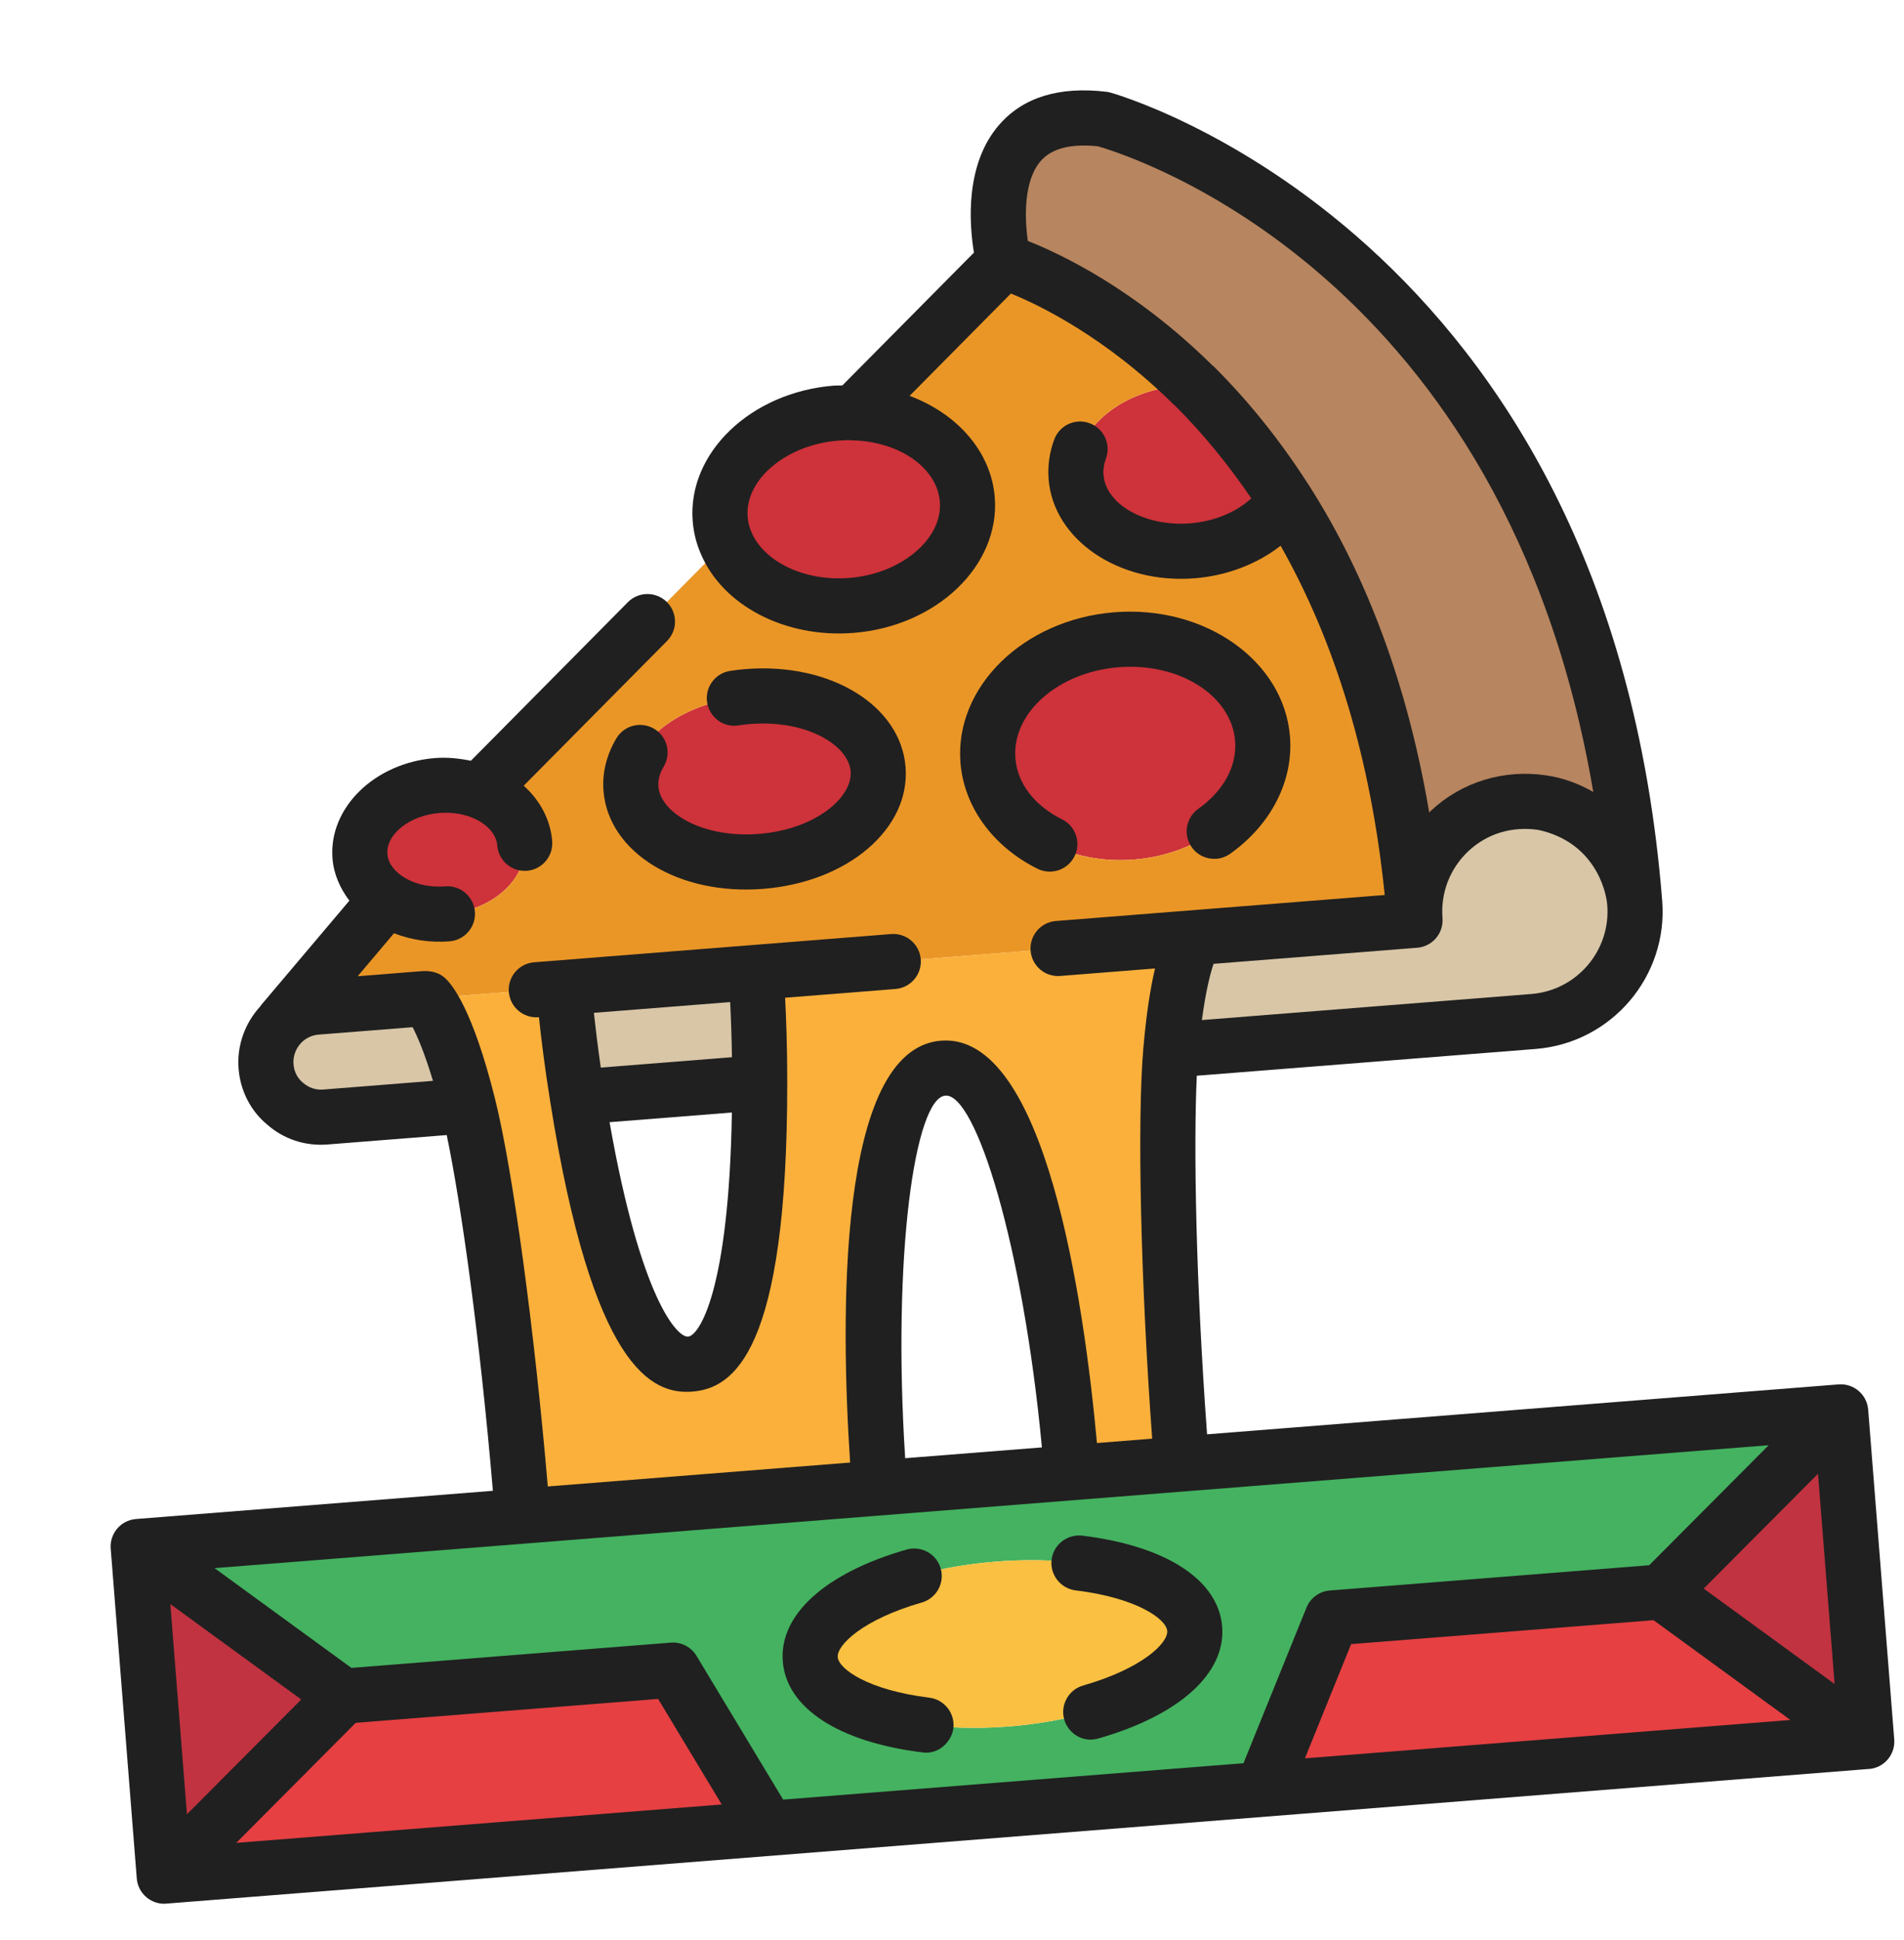
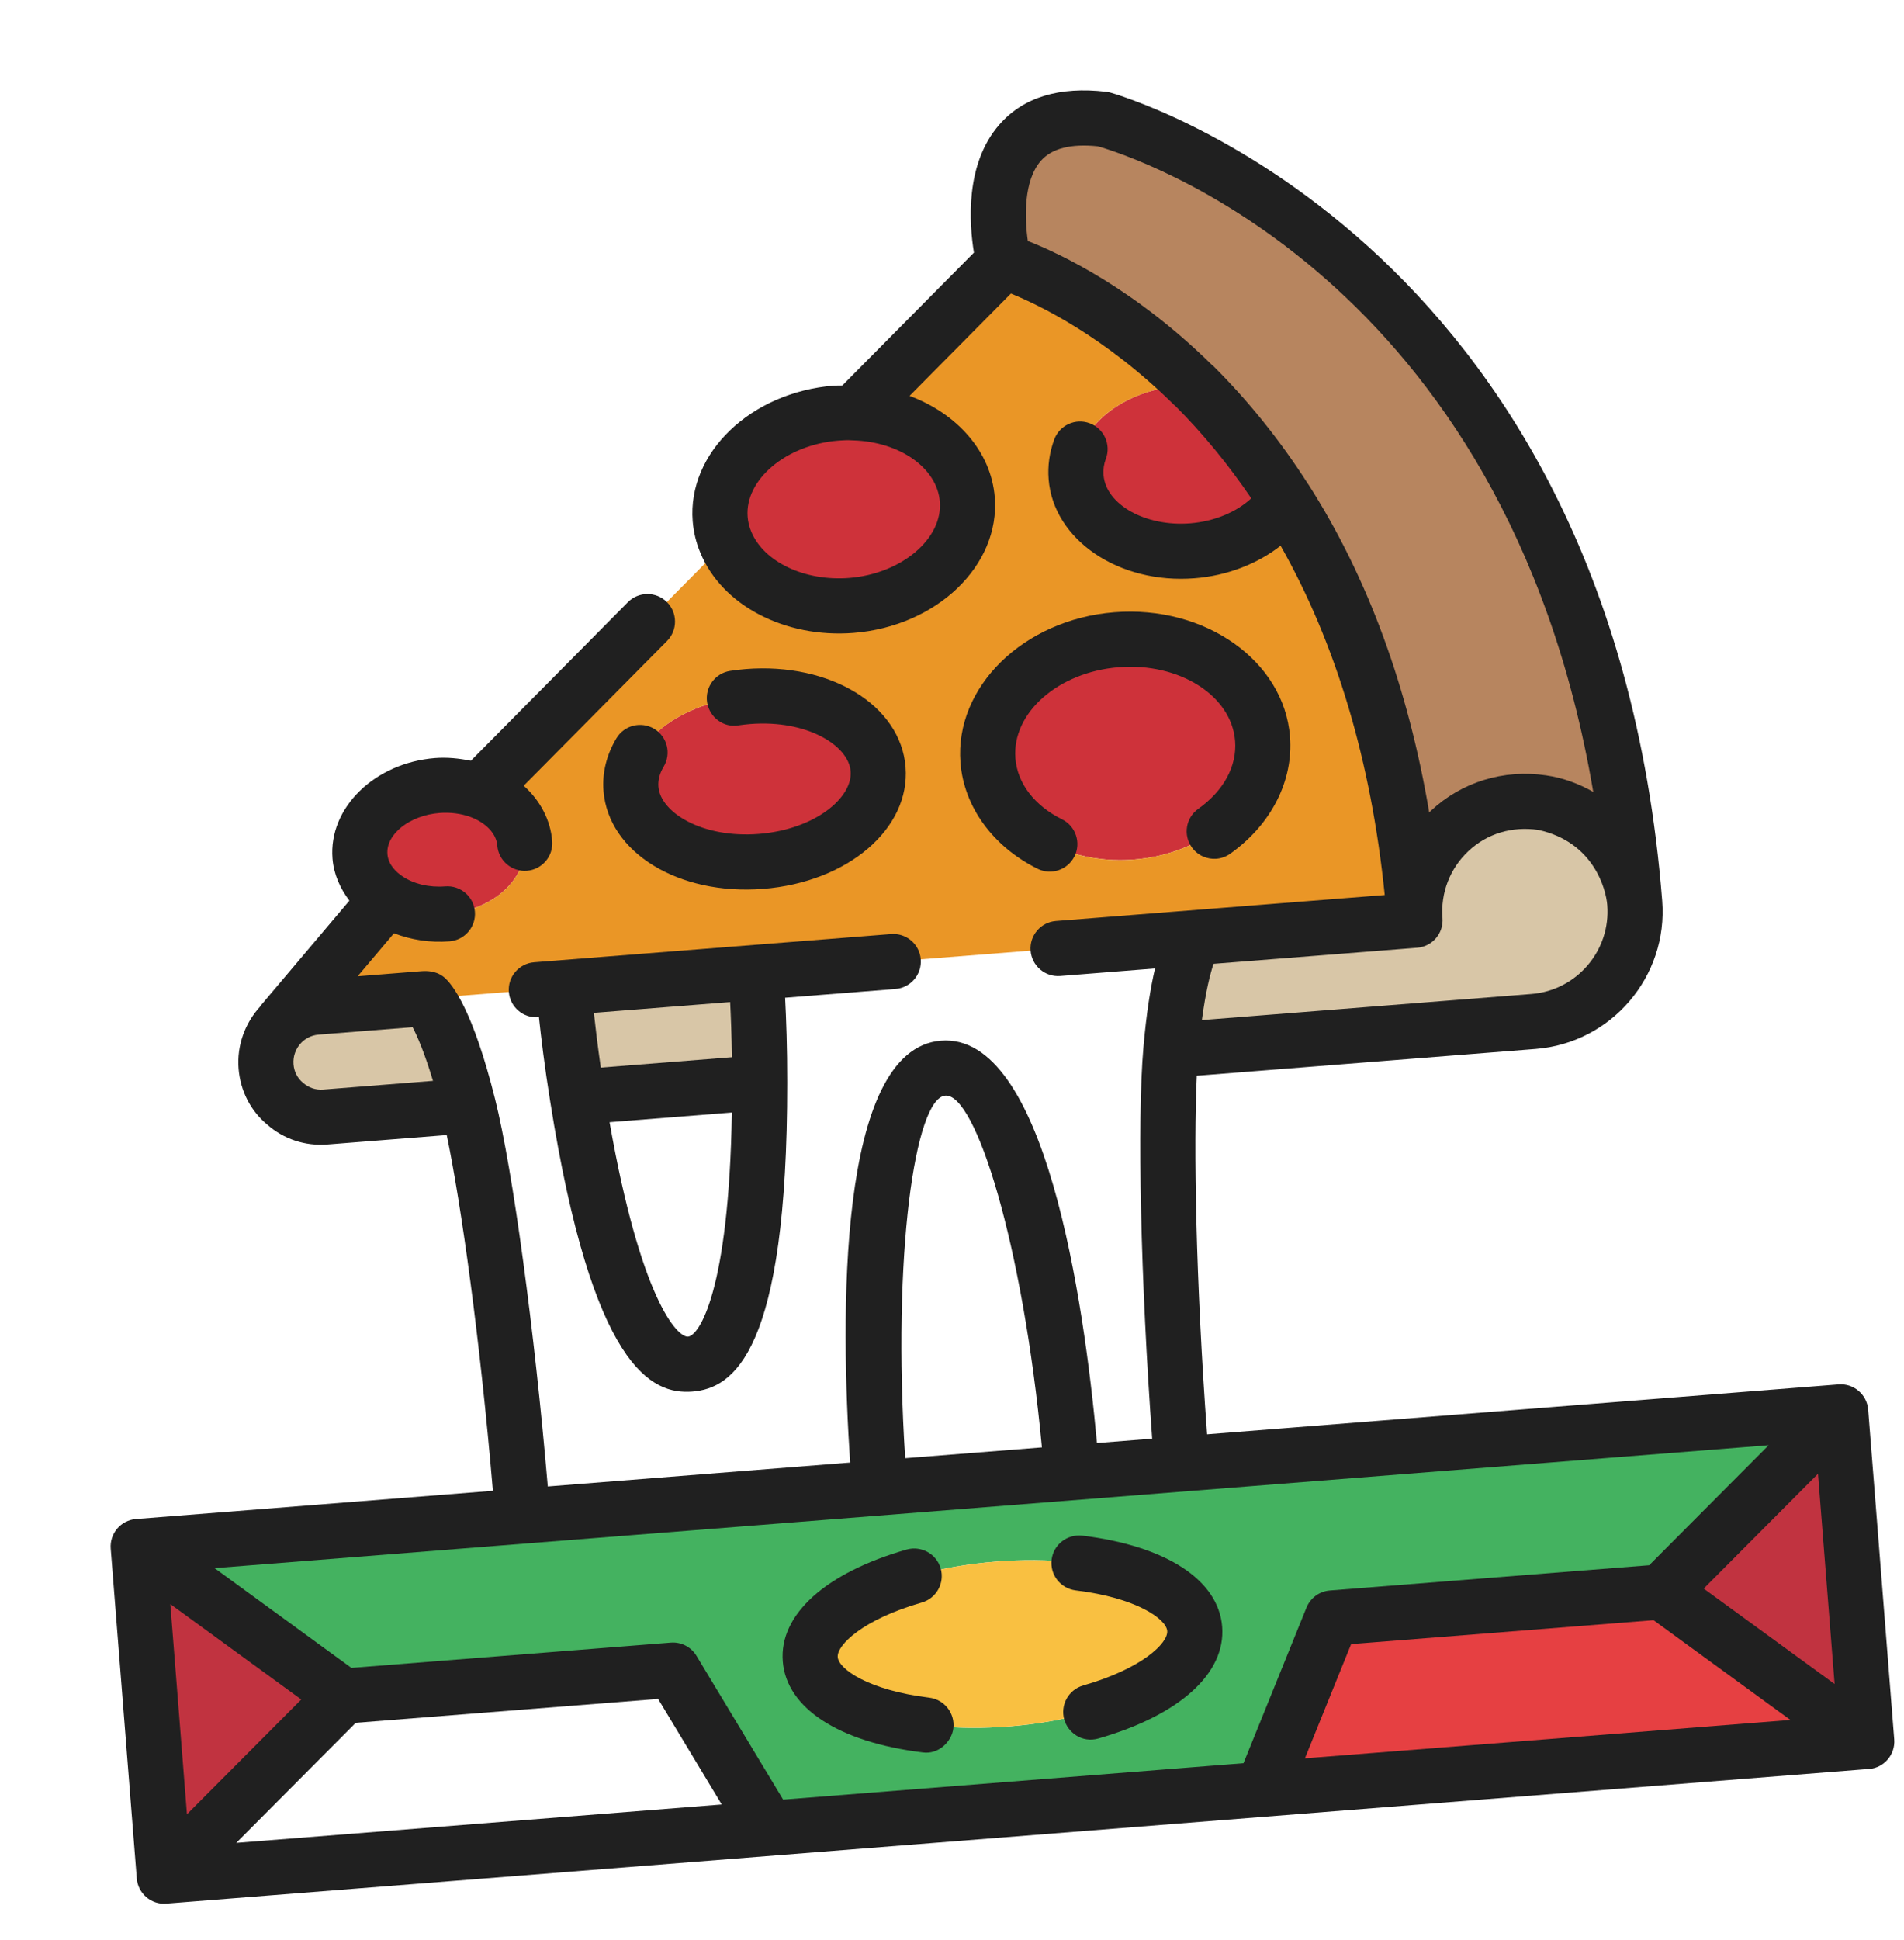
<svg xmlns="http://www.w3.org/2000/svg" width="54" height="55" viewBox="0 0 54 55" fill="none">
  <g clip-path="url(#clip0_93_201)">
    <path d="M24.223 11.702C25.936 11.755 27.326 12.789 27.434 14.16C27.553 15.663 26.084 17.009 24.145 17.163C22.502 17.293 21.062 16.529 20.587 15.375C20.5 15.17 20.443 14.947 20.425 14.714C20.306 13.211 21.775 11.864 23.714 11.711C23.886 11.697 24.058 11.692 24.223 11.702Z" fill="#CE323A" />
    <path d="M33.864 10.932C34.74 11.803 35.632 12.869 36.464 14.175C35.992 14.949 35.003 15.521 33.819 15.614C32.098 15.75 30.621 14.817 30.519 13.524C30.417 12.231 31.728 11.077 33.449 10.941C33.59 10.93 33.723 10.928 33.856 10.933L33.864 10.932Z" fill="#CE323A" />
    <path d="M43.74 22.753C41.663 22.447 39.977 24.124 40.133 26.087C39.715 20.799 38.235 16.95 36.464 14.175C35.632 12.869 34.74 11.803 33.864 10.932L33.856 10.933C31.093 8.197 28.469 7.417 28.469 7.417C28.469 7.417 27.329 2.914 31.284 3.377C31.284 3.377 44.892 6.988 46.363 25.594C46.344 25.353 46.294 25.114 46.219 24.869C45.873 23.76 44.89 22.921 43.74 22.753Z" fill="#B7855F" />
    <path d="M9.74 48.081L4.657 53.185L3.919 43.839L9.74 48.081Z" fill="#C13340" />
-     <path d="M19.086 47.343L21.791 51.831L4.657 53.185L9.74 48.081L19.086 47.343Z" fill="#E64042" />
    <path d="M52.206 40.022L52.944 49.368L47.123 45.126L52.206 40.022Z" fill="#C13340" />
    <path d="M52.944 49.368L35.81 50.723L37.777 45.865L47.123 45.126L52.944 49.368Z" fill="#E64042" />
    <path d="M33.514 41.5L24.947 42.177L14.822 42.977L3.919 43.839L9.74 48.081L19.086 47.343L21.791 51.831L35.81 50.723L37.777 45.865L47.123 45.126L52.206 40.022L33.514 41.5ZM28.616 48.94C25.602 49.178 23.082 48.328 22.98 47.035C22.878 45.742 25.233 44.506 28.247 44.267C31.261 44.029 33.781 44.88 33.883 46.173C33.985 47.465 31.63 48.702 28.616 48.94Z" fill="#44B260" />
    <path d="M28.616 48.94C31.627 48.702 33.985 47.463 33.883 46.173C33.781 44.883 31.258 44.029 28.247 44.267C25.236 44.505 22.878 45.744 22.98 47.035C23.082 48.325 25.605 49.178 28.616 48.94Z" fill="#F9C041" />
    <path d="M32.159 24.366C34.31 24.196 35.943 22.663 35.807 20.943C35.671 19.222 33.818 17.965 31.667 18.135C29.516 18.305 27.883 19.838 28.019 21.558C28.155 23.279 30.009 24.536 32.159 24.366Z" fill="#CE323A" />
    <path d="M21.584 24.418C23.519 24.265 25.006 23.095 24.904 21.805C24.802 20.514 23.15 19.592 21.214 19.745C19.279 19.898 17.792 21.068 17.894 22.359C17.996 23.649 19.648 24.571 21.584 24.418Z" fill="#CE323A" />
    <path d="M10.971 25.484C10.54 25.197 10.248 24.773 10.209 24.275C10.13 23.27 11.109 22.37 12.401 22.268C12.838 22.233 13.25 22.295 13.605 22.424C14.323 22.688 14.829 23.236 14.882 23.906C14.961 24.91 13.982 25.803 12.689 25.905C12.027 25.957 11.418 25.794 10.971 25.484Z" fill="#CE323A" />
    <path d="M21.584 24.418C23.523 24.265 25.006 23.093 24.904 21.805C24.802 20.517 23.154 19.592 21.215 19.745C19.275 19.899 17.793 21.071 17.895 22.359C17.996 23.647 19.645 24.572 21.584 24.418ZM33.902 26.579L21.441 27.564L15.989 27.995L12.095 28.303L8.98 28.549C8.59 28.58 8.251 28.748 7.997 29.003L10.971 25.484C11.418 25.794 12.027 25.957 12.689 25.905C13.982 25.803 14.961 24.91 14.882 23.906C14.829 23.236 14.323 22.688 13.605 22.424L20.587 15.375C21.062 16.529 22.502 17.293 24.145 17.163C26.084 17.009 27.553 15.663 27.434 14.16C27.326 12.789 25.936 11.755 24.223 11.702L28.469 7.417C28.469 7.417 31.093 8.197 33.856 10.933C33.723 10.928 33.59 10.93 33.45 10.941C31.728 11.077 30.417 12.231 30.519 13.524C30.621 14.817 32.098 15.75 33.819 15.614C35.003 15.521 35.992 14.949 36.464 14.175C38.235 16.95 39.715 20.799 40.133 26.087L33.902 26.579ZM32.16 24.366C34.309 24.196 35.944 22.664 35.807 20.943C35.671 19.222 33.817 17.965 31.667 18.135C29.517 18.305 27.883 19.837 28.019 21.558C28.155 23.28 30.01 24.536 32.16 24.366Z" fill="#EA9626" />
    <path d="M13.284 31.344L9.226 31.665C8.798 31.698 8.395 31.558 8.091 31.292C7.781 31.034 7.579 30.658 7.545 30.23C7.508 29.763 7.685 29.318 7.997 29.003C8.251 28.748 8.59 28.58 8.98 28.549L12.095 28.303C12.095 28.303 12.641 28.769 13.284 31.344Z" fill="#D8C6A7" />
    <path d="M15.989 27.995L21.441 27.564C21.441 27.564 21.55 28.943 21.547 30.691L16.375 31.099C16.098 29.374 15.989 27.995 15.989 27.995Z" fill="#D8C6A7" />
-     <path d="M21.441 27.564L33.902 26.579C33.902 26.579 33.436 27.125 33.206 29.769C33.033 31.75 33.117 36.477 33.514 41.5L30.399 41.746C30.399 41.746 29.475 30.064 26.749 30.279C24.023 30.495 24.947 42.177 24.947 42.177L14.822 42.977C14.425 37.954 13.765 33.273 13.284 31.344C12.641 28.769 12.095 28.303 12.095 28.303L15.989 27.995C15.989 27.995 16.098 29.374 16.375 31.099C16.844 34.056 17.855 38.806 19.576 38.67C21.297 38.534 21.548 33.684 21.547 30.691C21.55 28.943 21.441 27.564 21.441 27.564Z" fill="#FBB03B" />
    <path d="M46.363 25.594C46.499 27.316 45.215 28.82 43.494 28.956L33.206 29.769C33.436 27.126 33.902 26.579 33.902 26.579L40.133 26.087C39.977 24.124 41.663 22.447 43.74 22.753C44.89 22.921 45.873 23.76 46.219 24.869C46.294 25.114 46.344 25.353 46.363 25.594Z" fill="#D8C6A7" />
    <path d="M52.144 39.244L34.234 40.659C33.915 36.307 33.848 32.496 33.943 30.494L43.556 29.735C45.703 29.565 47.312 27.68 47.142 25.533C45.645 6.594 31.625 2.66 31.485 2.622C31.448 2.612 31.412 2.606 31.375 2.601C30.04 2.444 29.021 2.757 28.344 3.531C27.362 4.651 27.488 6.347 27.622 7.161L23.89 10.927C23.81 10.931 23.733 10.925 23.652 10.931C21.29 11.118 19.493 12.842 19.646 14.774C19.671 15.087 19.745 15.391 19.864 15.671C20.477 17.161 22.263 18.094 24.207 17.941C26.569 17.754 28.366 16.029 28.213 14.097C28.111 12.805 27.149 11.725 25.797 11.222L28.671 8.321C29.483 8.651 31.351 9.551 33.306 11.486C33.313 11.493 33.322 11.494 33.328 11.501C34.117 12.288 34.839 13.172 35.488 14.126C35.073 14.513 34.443 14.78 33.756 14.835C32.49 14.935 31.363 14.306 31.297 13.462C31.285 13.31 31.307 13.156 31.364 13.005C31.516 12.601 31.311 12.15 30.908 11.999C30.505 11.846 30.053 12.05 29.901 12.454C29.764 12.823 29.71 13.204 29.74 13.585C29.876 15.304 31.733 16.563 33.88 16.393C34.807 16.32 35.665 15.982 36.32 15.47C37.895 18.249 38.885 21.572 39.273 25.371L29.946 26.108C29.516 26.142 29.195 26.518 29.229 26.949C29.263 27.379 29.639 27.7 30.069 27.666L32.758 27.453C32.632 27.988 32.513 28.715 32.428 29.701C32.247 31.776 32.352 36.342 32.677 40.782L31.111 40.906C30.74 36.86 29.648 29.267 26.688 29.5C23.727 29.735 23.842 37.406 24.111 41.459L15.536 42.137C15.158 37.701 14.546 33.175 14.041 31.154C13.407 28.614 12.825 27.899 12.603 27.709C12.525 27.643 12.337 27.5 11.946 27.531L10.144 27.674L11.174 26.455C11.657 26.642 12.194 26.728 12.751 26.684C13.181 26.65 13.503 26.274 13.469 25.843C13.434 25.413 13.058 25.092 12.628 25.126C12.172 25.162 11.729 25.058 11.405 24.835C11.26 24.737 11.013 24.528 10.988 24.213C10.943 23.647 11.619 23.113 12.463 23.046C12.768 23.022 13.071 23.061 13.335 23.156C13.783 23.321 14.077 23.631 14.103 23.967C14.137 24.398 14.514 24.718 14.944 24.684C15.373 24.65 15.695 24.275 15.661 23.844C15.613 23.243 15.321 22.693 14.853 22.273L18.918 18.17C19.222 17.864 19.219 17.369 18.913 17.065C18.606 16.762 18.112 16.763 17.808 17.07L13.355 21.565C13.024 21.499 12.684 21.462 12.339 21.489C10.621 21.625 9.316 22.903 9.43 24.337C9.464 24.772 9.641 25.177 9.909 25.531L7.4 28.498C7.395 28.504 7.394 28.513 7.388 28.521C6.945 29.002 6.715 29.64 6.766 30.291C6.816 30.924 7.11 31.492 7.577 31.878C8.048 32.293 8.656 32.493 9.287 32.443L12.67 32.176C13.079 34.138 13.61 37.912 13.979 42.26L3.857 43.06C3.427 43.094 3.106 43.47 3.14 43.901L3.879 53.247C3.913 53.677 4.289 53.998 4.719 53.964L53.006 50.147C53.436 50.113 53.757 49.737 53.723 49.307L52.984 39.961C52.95 39.53 52.574 39.21 52.144 39.244ZM26.655 14.221C26.739 15.277 25.561 16.267 24.084 16.384C22.829 16.483 21.662 15.933 21.306 15.069C21.25 14.936 21.215 14.796 21.204 14.652C21.12 13.597 22.298 12.606 23.776 12.49C23.91 12.479 24.043 12.473 24.172 12.482C24.181 12.482 24.19 12.483 24.199 12.483C25.524 12.523 26.58 13.27 26.655 14.221ZM29.151 6.831C29.056 6.174 29.029 5.118 29.521 4.558C29.831 4.205 30.373 4.068 31.136 4.147C32.103 4.423 42.695 7.779 45.187 22.449C44.779 22.216 44.331 22.049 43.854 21.98C42.645 21.8 41.453 22.168 40.58 22.985C40.563 23 40.551 23.019 40.535 23.035C39.937 19.497 38.799 16.381 37.122 13.754C37.114 13.742 37.106 13.731 37.098 13.719C37.098 13.719 37.098 13.719 37.097 13.719C36.313 12.493 35.41 11.368 34.414 10.378C34.406 10.37 34.395 10.368 34.387 10.36C32.182 8.182 30.061 7.188 29.151 6.831ZM40.194 26.866C40.624 26.831 40.945 26.456 40.911 26.025C40.855 25.309 41.123 24.617 41.647 24.126C42.178 23.629 42.881 23.417 43.627 23.525C45.202 23.867 45.549 25.21 45.584 25.656C45.686 26.944 44.721 28.075 43.432 28.177L34.087 28.916C34.198 28.086 34.327 27.59 34.418 27.322L40.194 26.866ZM8.59 30.69C8.435 30.562 8.34 30.376 8.324 30.168C8.306 29.941 8.389 29.717 8.55 29.553C8.643 29.461 8.803 29.347 9.041 29.328L11.702 29.118C11.835 29.37 12.04 29.843 12.28 30.639L9.164 30.886C8.957 30.902 8.758 30.837 8.59 30.69ZM22.211 51.014L19.754 46.939C19.602 46.686 19.319 46.54 19.023 46.564L9.966 47.28L6.085 44.452L50.162 40.968L46.773 44.37L37.716 45.086C37.421 45.109 37.164 45.297 37.053 45.572L35.267 49.982L22.211 51.014ZM4.831 45.471L8.544 48.176L5.302 51.43L4.831 45.471ZM10.089 48.837L18.665 48.16L20.469 51.152L6.701 52.24L10.089 48.837ZM38.32 46.606L46.897 45.928L50.778 48.756L37.009 49.844L38.32 46.606ZM48.319 45.032L51.561 41.777L52.032 47.737L48.319 45.032ZM26.811 31.058C27.672 30.99 29.01 35.278 29.55 41.03L25.672 41.336C25.302 35.571 25.95 31.126 26.811 31.058Z" fill="#202020" />
    <path d="M26.143 45.427C26.558 45.308 26.798 44.875 26.679 44.46C26.56 44.046 26.129 43.81 25.713 43.925C23.409 44.586 22.096 45.771 22.201 47.096C22.306 48.421 23.789 49.385 26.167 49.676C26.618 49.742 26.992 49.37 27.038 48.995C27.09 48.567 26.785 48.178 26.357 48.124C24.63 47.914 23.785 47.313 23.759 46.973C23.732 46.634 24.471 45.906 26.143 45.427Z" fill="#202020" />
    <path d="M30.696 43.531C30.266 43.484 29.878 43.784 29.825 44.212C29.773 44.64 30.078 45.029 30.506 45.083C32.233 45.292 33.078 45.894 33.104 46.234C33.131 46.575 32.392 47.301 30.72 47.779C30.305 47.898 30.065 48.332 30.184 48.747C30.288 49.11 30.683 49.414 31.15 49.282C33.454 48.621 34.767 47.436 34.662 46.111C34.557 44.786 33.074 43.822 30.696 43.531Z" fill="#202020" />
    <path d="M15.149 27.278C14.719 27.312 14.397 27.688 14.431 28.118C14.465 28.549 14.842 28.869 15.272 28.836L15.285 28.834C15.346 29.411 15.448 30.255 15.604 31.221C16.804 38.786 18.48 39.539 19.637 39.448C20.794 39.356 22.332 38.349 22.327 30.692C22.329 29.712 22.297 28.862 22.267 28.283L25.396 28.035C25.826 28.001 26.148 27.625 26.114 27.195C26.08 26.764 25.703 26.444 25.273 26.478L15.149 27.278ZM19.514 37.89C19.205 37.915 18.169 36.814 17.288 31.811L20.757 31.537C20.674 36.616 19.823 37.866 19.514 37.89ZM20.759 29.969L17.039 30.263C16.951 29.651 16.887 29.117 16.843 28.711L20.708 28.406C20.729 28.812 20.75 29.351 20.759 29.969Z" fill="#202020" />
    <path d="M33.985 22.928C33.633 23.178 33.55 23.665 33.8 24.017C33.965 24.25 34.234 24.365 34.499 24.344C34.634 24.333 34.769 24.287 34.889 24.202C36.051 23.378 36.685 22.136 36.586 20.881C36.416 18.734 34.182 17.153 31.605 17.356C29.028 17.56 27.071 19.473 27.24 21.62C27.339 22.87 28.156 23.994 29.425 24.627C29.813 24.818 30.28 24.662 30.474 24.275C30.666 23.889 30.509 23.419 30.123 23.227C29.337 22.837 28.854 22.206 28.798 21.497C28.696 20.209 30.011 19.05 31.729 18.914C33.447 18.778 34.927 19.716 35.029 21.004C35.085 21.716 34.705 22.417 33.985 22.928Z" fill="#202020" />
    <path d="M21.522 23.639C19.916 23.766 18.732 23.034 18.673 22.297C18.659 22.112 18.709 21.921 18.823 21.732C19.044 21.363 18.925 20.883 18.555 20.66C18.183 20.439 17.705 20.558 17.483 20.927C17.202 21.395 17.075 21.912 17.116 22.42C17.254 24.167 19.244 25.387 21.645 25.197C24.047 25.007 25.821 23.49 25.683 21.743C25.545 19.996 23.555 18.777 21.153 18.966C21.003 18.978 20.854 18.995 20.709 19.018C20.283 19.082 19.99 19.481 20.054 19.907C20.119 20.333 20.522 20.636 20.944 20.562C21.053 20.546 21.164 20.533 21.277 20.524C22.883 20.397 24.068 21.129 24.126 21.866C24.184 22.603 23.128 23.512 21.522 23.639Z" fill="#202020" />
  </g>
  <defs>
    <clipPath id="clip0_93_201">
      <rect width="50" height="50" fill="white" transform="translate(0 4.179) rotate(-4.52)" />
    </clipPath>
  </defs>
</svg>